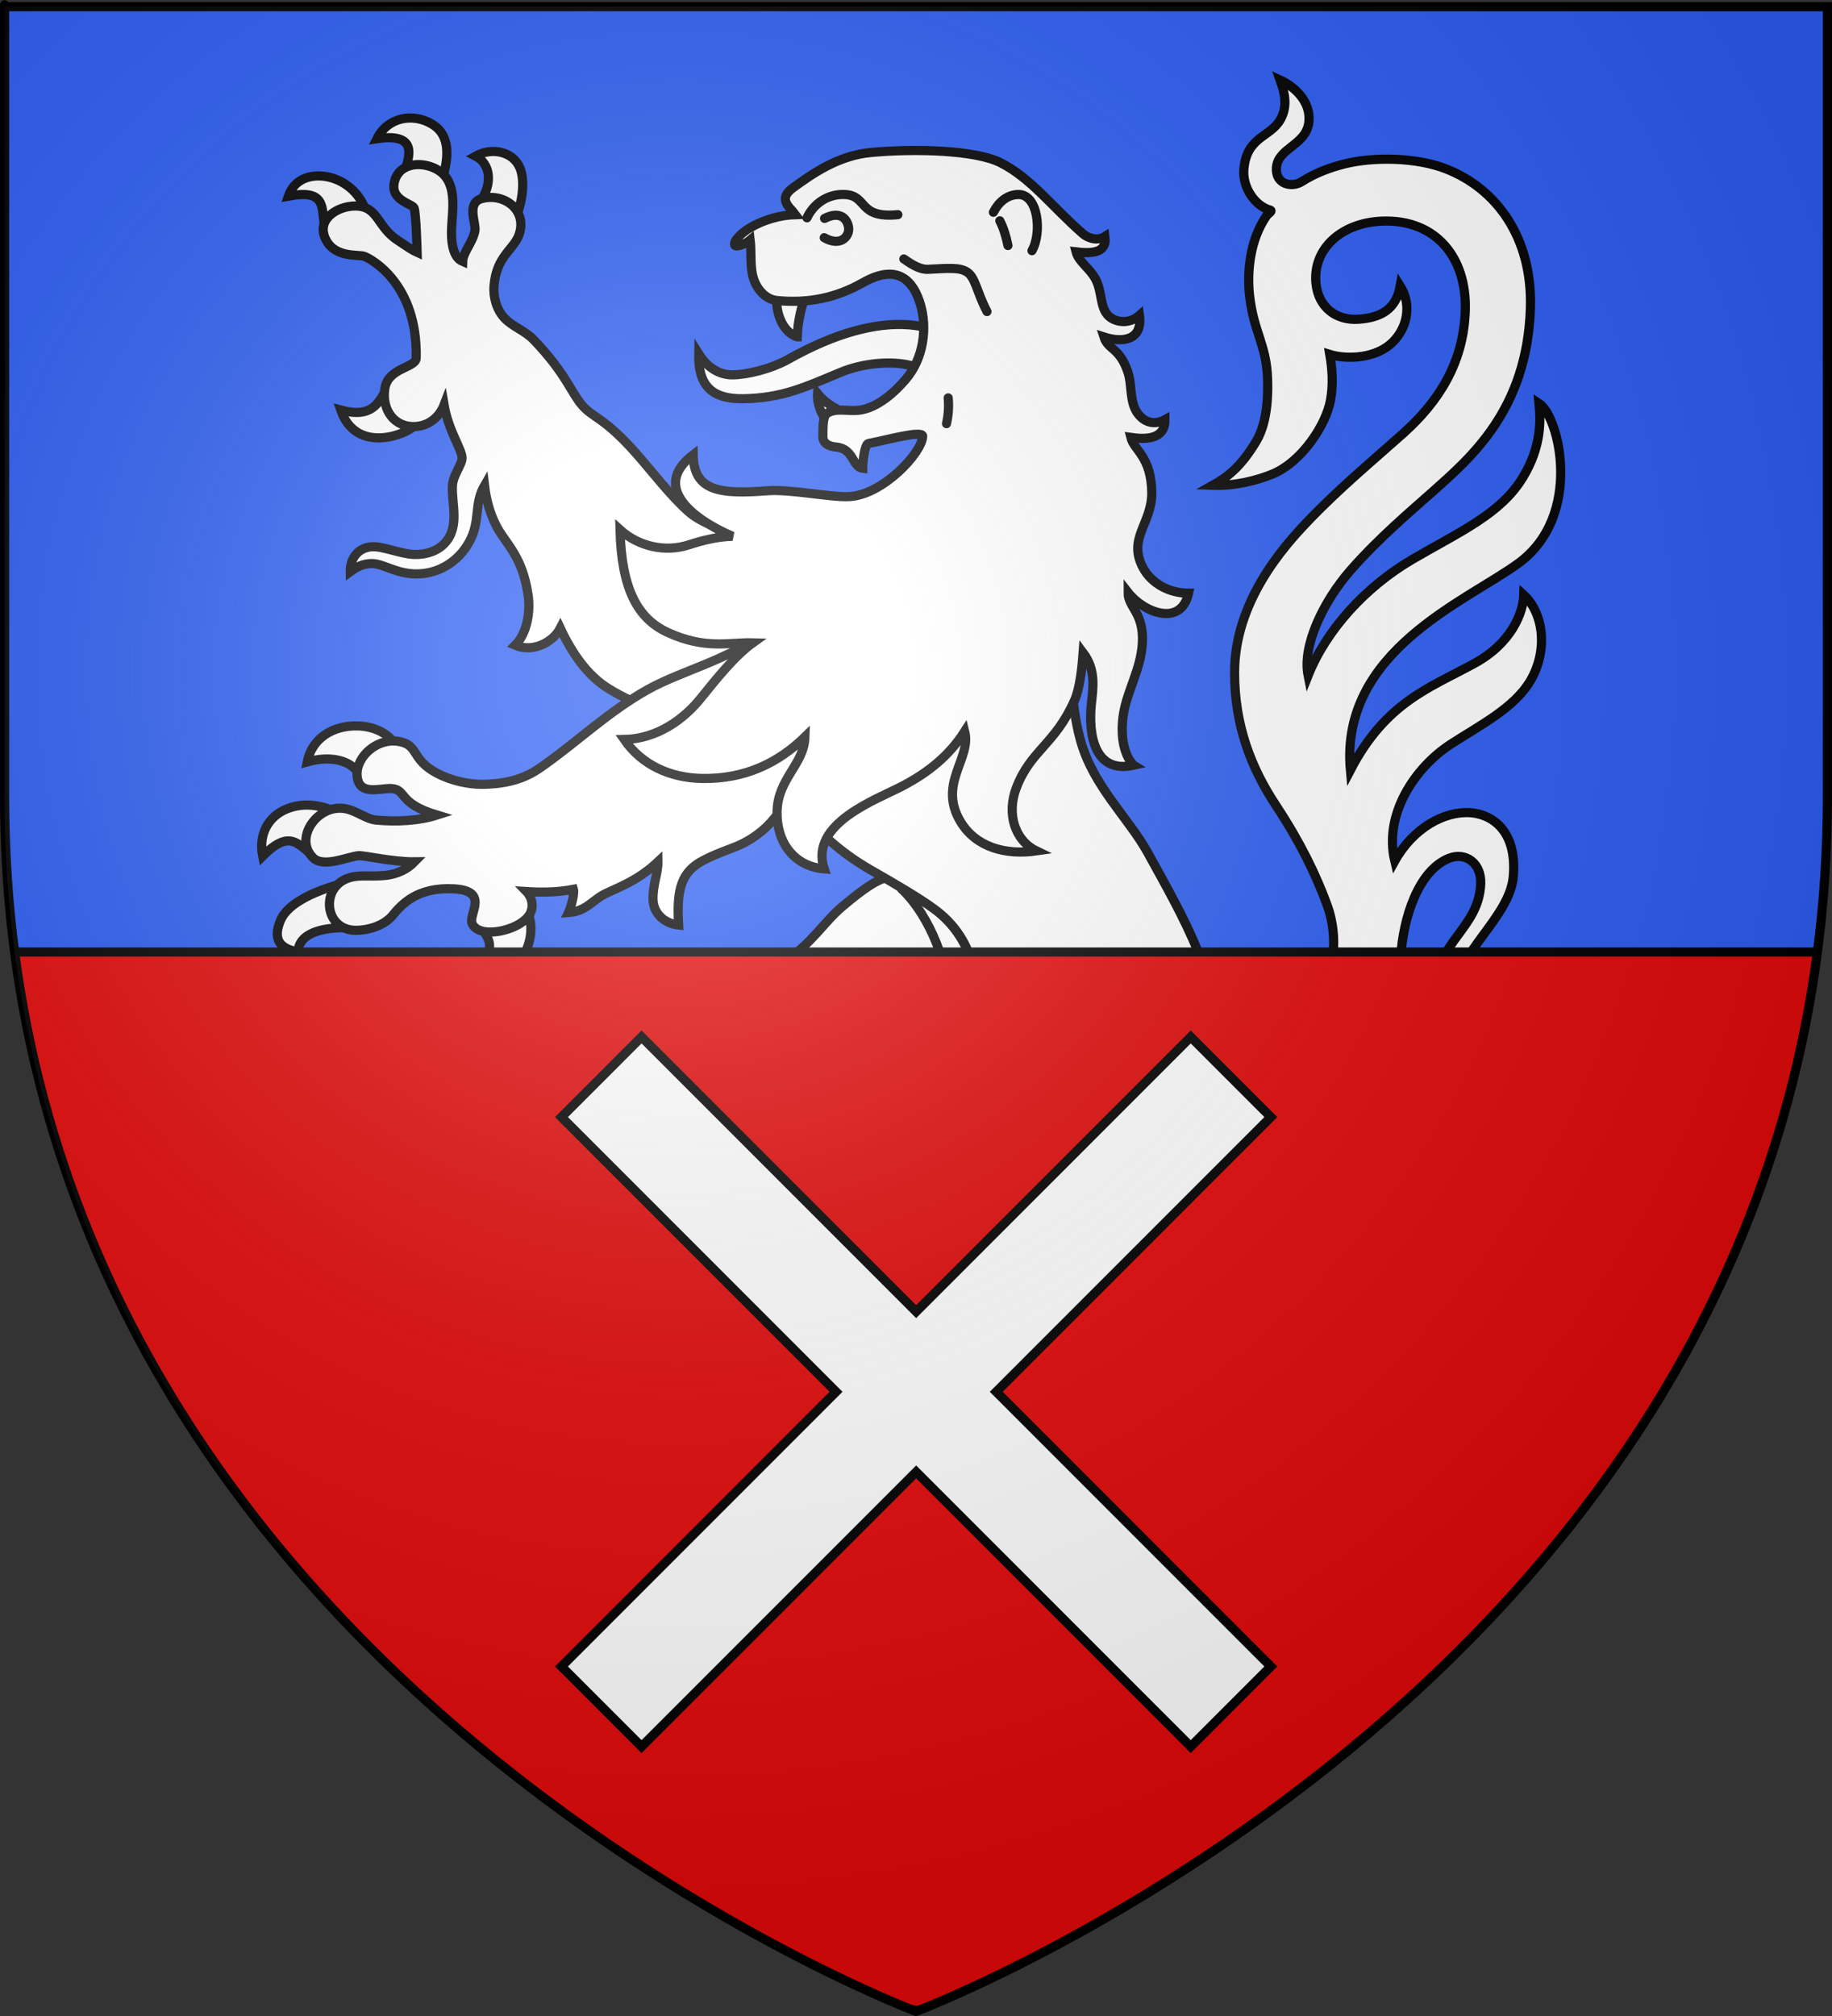
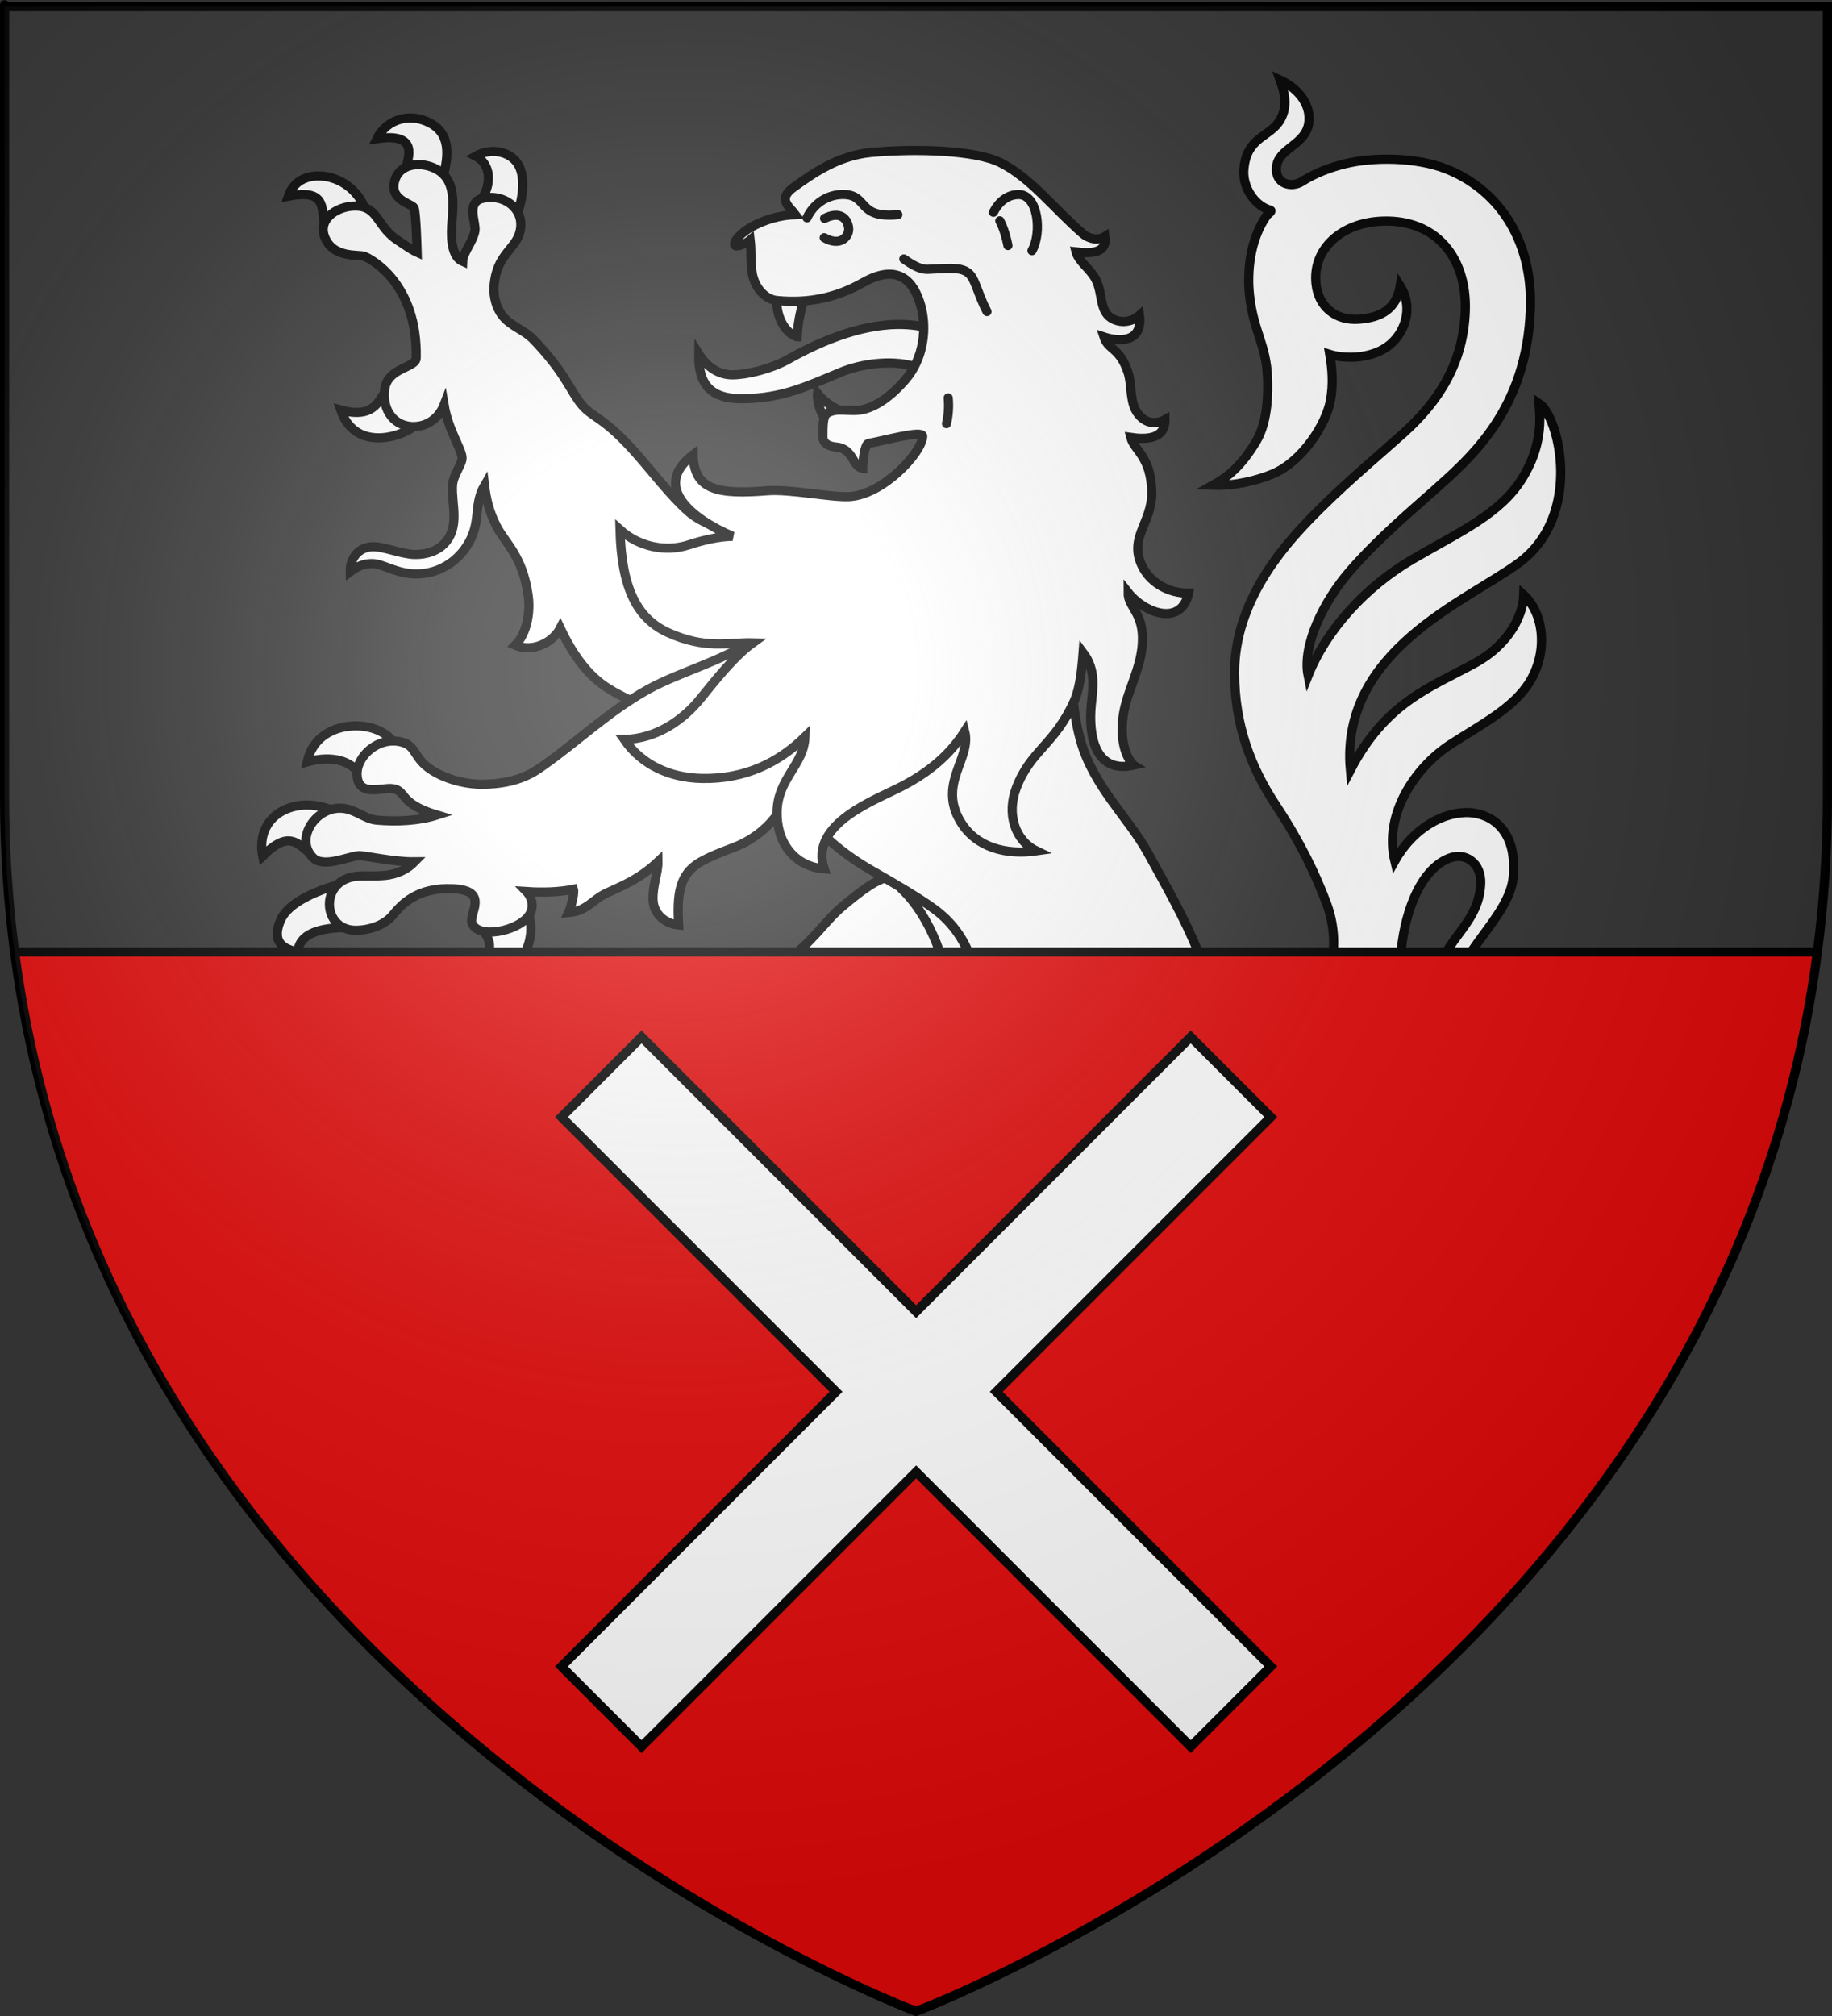
<svg xmlns="http://www.w3.org/2000/svg" xmlns:xlink="http://www.w3.org/1999/xlink" id="svg2" version="1.0" width="600" height="660">
  <rect width="100%" height="100%" fill="#333333" stroke="none" />
  <desc id="desc4">Flag of Canton of Valais (Wallis)</desc>
  <defs id="defs6">
    <linearGradient id="linearGradient2893">
      <stop id="stop2895" offset="0" style="stop-color:white;stop-opacity:0.314;" />
      <stop style="stop-color:white;stop-opacity:0.251;" offset="0.19" id="stop2897" />
      <stop id="stop2901" offset="0.6" style="stop-color:#6b6b6b;stop-opacity:0.125;" />
      <stop id="stop2899" offset="1" style="stop-color:black;stop-opacity:0.125;" />
    </linearGradient>
    <radialGradient r="300" fy="226.331" fx="221.445" cy="226.331" cx="221.445" gradientTransform="matrix(1.353,0,0,1.349,-77.629,-85.747)" gradientUnits="userSpaceOnUse" id="radialGradient3163" xlink:href="#linearGradient2893" />
    <clipPath id="clipPath5199" clipPathUnits="userSpaceOnUse">
      <path id="path5201" style="opacity:1;fill:none;fill-opacity:1;fill-rule:evenodd;stroke:#000000;stroke-width:3;stroke-linecap:butt;stroke-linejoin:miter;stroke-miterlimit:4;stroke-dasharray:none;stroke-opacity:1" d="m 659.522,626.266 c 0,0 -298.5,-112.32 -298.5,-397.772 0,-285.452 0,-258.552 0,-258.552 H 958.022 V 228.494 c 0,285.452 -298.5,397.772 -298.5,397.772 z" />
    </clipPath>
  </defs>
  <g style="display:inline;opacity:1" id="layer3">
-     <path d="m 300,658.5 c 0,0 298.5,-112.32 298.5,-397.772 0,-285.452 0,-258.552 0,-258.552 H 1.5 V 260.728 C 1.5,546.18 300,658.5 300,658.5 Z" style="fill:#2b5df2;fill-opacity:1;fill-rule:evenodd;stroke:none;stroke-width:1px;stroke-linecap:butt;stroke-linejoin:miter;stroke-opacity:1" id="path2855" />
-   </g>
+     </g>
  <g style="fill:#fcef3c" id="layer4">
    <g style="fill:#fcef3c" transform="translate(597,-0.279)" id="g5562">
      <g id="layer3-0" style="display:inline;fill:#fcef3c">
        <g id="layer4-1" style="display:inline;fill:#ffffff" transform="translate(-541.924,-166.824)">
          <g id="g5585" transform="translate(6.377,-14)" style="display:inline;fill:#ffffff;stroke:#000000;stroke-width:2.9;stroke-miterlimit:4;stroke-dasharray:none;stroke-opacity:1" />
          <g style="fill:#ffffff" id="layer1-1" transform="translate(617.023,169.894)">
            <g style="fill:#ffffff" id="g6242">
              <g id="g2869" transform="matrix(0.8,0,0,0.8,-612.099,7.315)" style="display:inline;fill:#ffffff;fill-opacity:1;stroke:#ff0000;stroke-width:2.5;stroke-miterlimit:4;stroke-dasharray:none">
                <g transform="translate(-500)" style="display:inline;fill:#ffffff;fill-opacity:1;stroke:#ff0000;stroke-width:2.5;stroke-miterlimit:4;stroke-dasharray:none" id="layer6">
                  <g style="display:inline;fill:#ffffff;fill-opacity:1;stroke:#ff0000;stroke-width:2.5;stroke-miterlimit:4;stroke-dasharray:none" id="g2669" transform="translate(-0.081,-0.663)" />
                </g>
                <g transform="translate(-1500,-800)" style="display:inline;fill:#ffffff;fill-opacity:1;stroke:#ff0000;stroke-width:2.5;stroke-miterlimit:4;stroke-dasharray:none" id="layer2-2" />
                <g transform="matrix(0.754,0,0,0.754,-1179.901,92.336)" style="display:inline;fill:#ffffff;fill-opacity:1;stroke:#ff0000;stroke-width:3.317;stroke-miterlimit:4;stroke-dasharray:none" id="g2401" />
                <g transform="translate(500)" style="fill:#ffffff;fill-opacity:1;stroke:#ff0000;stroke-width:2.5;stroke-miterlimit:4;stroke-dasharray:none" id="g3482">
                  <g id="g4095" transform="matrix(1.36,0,0,1.36,-1116.73,732.645)" style="fill:#ffffff;fill-opacity:1;stroke:#ff0000;stroke-width:1.838;stroke-miterlimit:4;stroke-dasharray:none">
                    <g style="fill:#ffffff;fill-opacity:1;stroke:#ff0000;stroke-width:5.252;stroke-miterlimit:4;stroke-dasharray:none;stroke-opacity:1" transform="matrix(0.35,0,0,0.35,-1174.496,219.232)" id="g2595">
                      <g style="fill:#ffffff;fill-opacity:1;stroke:#ff0000;stroke-width:5.252;stroke-miterlimit:4;stroke-dasharray:none;stroke-opacity:1" id="g2380" transform="translate(0,100)" />
                      <g style="fill:#ffffff;fill-opacity:1;stroke:#ff0000;stroke-width:5.252;stroke-miterlimit:4;stroke-dasharray:none;stroke-opacity:1" id="g3157">
                        <g style="fill:#ffffff;fill-opacity:1;stroke:#ff0000;stroke-width:5.252;stroke-miterlimit:4;stroke-dasharray:none;stroke-opacity:1" id="g3162" transform="rotate(-7,200,100)" />
                      </g>
                      <g style="fill:#ffffff;fill-opacity:1;stroke:#ff0000;stroke-width:5.252;stroke-miterlimit:4;stroke-dasharray:none;stroke-opacity:1" id="g2393" />
                      <g style="fill:#ffffff;fill-opacity:1;stroke:#ff0000;stroke-width:5.252;stroke-miterlimit:4;stroke-dasharray:none;stroke-opacity:1" id="g3382" transform="translate(-34.351,-464.122)" />
                      <g style="fill:#ffffff;fill-opacity:1;stroke:#ff0000;stroke-width:5.252;stroke-miterlimit:4;stroke-dasharray:none;stroke-opacity:1" id="g2408" transform="translate(-775.45,-1588.386)">
                        <g style="fill:#ffffff;fill-opacity:1;stroke:#ff0000;stroke-width:5.252;stroke-miterlimit:4;stroke-dasharray:none;stroke-opacity:1" transform="rotate(8,-3795.532,-356.914)" id="g2530" />
                      </g>
                      <g transform="translate(4121.577,-58.849)" id="g2504" style="fill:#ffffff;fill-opacity:1;stroke:#ff0000;stroke-width:5.252;stroke-miterlimit:4;stroke-dasharray:none;stroke-opacity:1">
                        <g id="g2506" transform="rotate(8,-3795.532,-356.914)" style="fill:#ffffff;fill-opacity:1;stroke:#ff0000;stroke-width:5.252;stroke-miterlimit:4;stroke-dasharray:none;stroke-opacity:1">
                          <g id="g2522" transform="rotate(-5,-400.562,-851.59)" style="fill:#ffffff;fill-opacity:1;stroke:#ff0000;stroke-width:5.252;stroke-miterlimit:4;stroke-dasharray:none;stroke-opacity:1" />
                        </g>
                      </g>
                    </g>
                    <g id="g3015" transform="matrix(0.933,0,0,0.933,94.815,-515.226)" style="fill:#ffffff;fill-opacity:1;stroke:#ff0000;stroke-width:1.97;stroke-miterlimit:4;stroke-dasharray:none">
                      <g transform="translate(-4.369,-17.986)" id="g3017" style="fill:#ffffff;fill-opacity:1;stroke:#ff0000;stroke-width:1.97;stroke-miterlimit:4;stroke-dasharray:none;stroke-opacity:1">
                        <g style="fill:#ffffff;fill-opacity:1;stroke:#ff0000;stroke-width:1.97;stroke-miterlimit:4;stroke-dasharray:none" transform="rotate(10,103.146,102.302)" id="g3019" />
                        <g style="fill:#ffffff;fill-opacity:1;stroke:#ff0000;stroke-width:1.97;stroke-miterlimit:4;stroke-dasharray:none" transform="rotate(-20,-310.673,219.829)" id="g3045">
                          <g style="fill:#ffffff;fill-opacity:1;stroke:#ff0000;stroke-width:1.97;stroke-miterlimit:4;stroke-dasharray:none" id="g3047">
                            <g style="fill:#ffffff;fill-opacity:1;stroke:#ff0000;stroke-width:1.97;stroke-miterlimit:4;stroke-dasharray:none" id="g3049" />
                            <g transform="rotate(-20,20.607,421.336)" id="g3051" style="fill:#ffffff;fill-opacity:1;stroke:#ff0000;stroke-width:1.97;stroke-miterlimit:4;stroke-dasharray:none">
                              <g transform="rotate(-20,42.999,433.432)" id="g3053" style="fill:#ffffff;fill-opacity:1;stroke:#ff0000;stroke-width:1.97;stroke-miterlimit:4;stroke-dasharray:none" />
                            </g>
                          </g>
                        </g>
                        <g transform="matrix(1,0,0,-1,0,893.624)" id="g3063" style="fill:#ffffff;fill-opacity:1;stroke:#ff0000;stroke-width:1.97;stroke-miterlimit:4;stroke-dasharray:none">
                          <g transform="rotate(10,-230.616,2169.217)" id="g3065" style="fill:#ffffff;fill-opacity:1;stroke:#ff0000;stroke-width:1.97;stroke-miterlimit:4;stroke-dasharray:none">
                            <g transform="rotate(10,-381.032,454.237)" id="g3067" style="fill:#ffffff;fill-opacity:1;stroke:#ff0000;stroke-width:1.97;stroke-miterlimit:4;stroke-dasharray:none">
                              <g id="g3077" style="fill:#ffffff;fill-opacity:1;stroke:#ff0000;stroke-width:1.97;stroke-miterlimit:4;stroke-dasharray:none">
                                <g id="g3079" style="fill:#ffffff;fill-opacity:1;stroke:#ff0000;stroke-width:1.97;stroke-miterlimit:4;stroke-dasharray:none">
                                  <g transform="rotate(20,-27.001,289.425)" id="g2981" style="fill:#ffffff;fill-opacity:1;stroke:#ff0000;stroke-width:1.97;stroke-miterlimit:4;stroke-dasharray:none">
                                    <g id="g2995" style="fill:#ffffff;fill-opacity:1;stroke:#ff0000;stroke-width:1.97;stroke-miterlimit:4;stroke-dasharray:none">
                                      <g id="g2980" transform="rotate(-10,-31.55,581.738)" style="fill:#ffffff;fill-opacity:1;stroke:#ff0000;stroke-width:1.97;stroke-miterlimit:4;stroke-dasharray:none">
                                        <g id="g2988" style="fill:#ffffff;fill-opacity:1;stroke:#ff0000;stroke-width:1.97;stroke-miterlimit:4;stroke-dasharray:none">
                                          <g id="g2973" style="fill:#ffffff;fill-opacity:1;stroke:#ff0000;stroke-width:1.97;stroke-miterlimit:4;stroke-dasharray:none" />
                                        </g>
                                      </g>
                                    </g>
                                  </g>
                                </g>
                              </g>
                            </g>
                          </g>
                        </g>
                      </g>
                    </g>
                  </g>
                </g>
                <g transform="translate(-500)" id="g2486" style="fill:#ffffff;fill-opacity:1;stroke:#ff0000;stroke-width:2.5;stroke-miterlimit:4;stroke-dasharray:none" />
                <g transform="translate(-500)" id="g2481" style="fill:#ffffff;fill-opacity:1;stroke:#ff0000;stroke-width:2.5;stroke-miterlimit:4;stroke-dasharray:none" />
                <g transform="translate(-500)" id="g2484" style="fill:#ffffff;fill-opacity:1;stroke:#ff0000;stroke-width:2.5;stroke-miterlimit:4;stroke-dasharray:none" />
                <g transform="translate(-500)" id="g2485" style="fill:#ffffff;fill-opacity:1;stroke:#ff0000;stroke-width:2.5;stroke-miterlimit:4;stroke-dasharray:none" />
                <g transform="translate(-500)" id="g2489" style="fill:#ffffff;fill-opacity:1;stroke:#ff0000;stroke-width:2.5;stroke-miterlimit:4;stroke-dasharray:none" />
                <g transform="translate(-500)" id="g2490" style="fill:#ffffff;fill-opacity:1;stroke:#ff0000;stroke-width:2.5;stroke-miterlimit:4;stroke-dasharray:none" />
                <g transform="translate(-500)" id="g2491" style="fill:#ffffff;fill-opacity:1;stroke:#ff0000;stroke-width:2.5;stroke-miterlimit:4;stroke-dasharray:none" />
                <g transform="translate(-500)" id="g2493" style="fill:#ffffff;fill-opacity:1;stroke:#ff0000;stroke-width:2.5;stroke-miterlimit:4;stroke-dasharray:none" />
                <g transform="translate(-500)" id="g2494" style="fill:#ffffff;fill-opacity:1;stroke:#ff0000;stroke-width:2.5;stroke-miterlimit:4;stroke-dasharray:none" />
                <g transform="translate(-500)" id="g2497" style="fill:#ffffff;fill-opacity:1;stroke:#ff0000;stroke-width:2.5;stroke-miterlimit:4;stroke-dasharray:none" />
                <g transform="translate(-500)" id="g2498" style="fill:#ffffff;fill-opacity:1;stroke:#ff0000;stroke-width:2.5;stroke-miterlimit:4;stroke-dasharray:none" />
                <g transform="translate(-500)" id="g2501" style="fill:#ffffff;fill-opacity:1;stroke:#ff0000;stroke-width:2.5;stroke-miterlimit:4;stroke-dasharray:none" />
                <g transform="translate(-500)" id="g2502" style="fill:#ffffff;fill-opacity:1;stroke:#ff0000;stroke-width:2.5;stroke-miterlimit:4;stroke-dasharray:none" />
                <g transform="translate(-500)" id="g2505" style="fill:#ffffff;fill-opacity:1;stroke:#ff0000;stroke-width:2.5;stroke-miterlimit:4;stroke-dasharray:none" />
                <g transform="translate(-500)" id="g2507" style="fill:#ffffff;fill-opacity:1;stroke:#ff0000;stroke-width:2.5;stroke-miterlimit:4;stroke-dasharray:none" />
                <g transform="translate(-500)" id="g2509" style="fill:#ffffff;fill-opacity:1;stroke:#ff0000;stroke-width:2.5;stroke-miterlimit:4;stroke-dasharray:none" />
                <g transform="translate(-500)" id="g2510" style="fill:#ffffff;fill-opacity:1;stroke:#ff0000;stroke-width:2.5;stroke-miterlimit:4;stroke-dasharray:none" />
                <g transform="translate(-500)" id="g2523" style="fill:#ffffff;fill-opacity:1;stroke:#ff0000;stroke-width:2.5;stroke-miterlimit:4;stroke-dasharray:none" />
                <g transform="translate(-500)" id="g2508" style="fill:#ffffff;fill-opacity:1;stroke:#ff0000;stroke-width:2.5;stroke-miterlimit:4;stroke-dasharray:none" />
                <g transform="translate(-500)" id="g2499" style="fill:#ffffff;fill-opacity:1;stroke:#ff0000;stroke-width:2.5;stroke-miterlimit:4;stroke-dasharray:none" />
                <g transform="translate(-500)" id="g2503" style="fill:#ffffff;fill-opacity:1;stroke:#ff0000;stroke-width:2.5;stroke-miterlimit:4;stroke-dasharray:none" />
                <g transform="translate(-500)" id="g2511" style="fill:#ffffff;fill-opacity:1;stroke:#ff0000;stroke-width:2.5;stroke-miterlimit:4;stroke-dasharray:none" />
                <g transform="translate(-500)" id="g2512" style="fill:#ffffff;fill-opacity:1;stroke:#ff0000;stroke-width:2.5;stroke-miterlimit:4;stroke-dasharray:none" />
                <g transform="translate(-500)" id="g2513" style="fill:#ffffff;fill-opacity:1;stroke:#ff0000;stroke-width:2.5;stroke-miterlimit:4;stroke-dasharray:none" />
                <g transform="translate(-500)" id="g2514" style="fill:#ffffff;fill-opacity:1;stroke:#ff0000;stroke-width:2.5;stroke-miterlimit:4;stroke-dasharray:none" />
                <g transform="translate(-500)" id="g2515" style="fill:#ffffff;fill-opacity:1;stroke:#ff0000;stroke-width:2.5;stroke-miterlimit:4;stroke-dasharray:none" />
                <g transform="translate(-500)" id="g2516" style="fill:#ffffff;fill-opacity:1;stroke:#ff0000;stroke-width:2.5;stroke-miterlimit:4;stroke-dasharray:none" />
                <g transform="translate(-500)" id="g2517" style="fill:#ffffff;fill-opacity:1;stroke:#ff0000;stroke-width:2.5;stroke-miterlimit:4;stroke-dasharray:none" />
                <g transform="translate(-500)" id="g2518" style="fill:#ffffff;fill-opacity:1;stroke:#ff0000;stroke-width:2.5;stroke-miterlimit:4;stroke-dasharray:none" />
                <g transform="translate(-500)" id="g2519" style="fill:#ffffff;fill-opacity:1;stroke:#ff0000;stroke-width:2.5;stroke-miterlimit:4;stroke-dasharray:none" />
                <g transform="translate(-500)" id="g2520" style="fill:#ffffff;fill-opacity:1;stroke:#ff0000;stroke-width:2.5;stroke-miterlimit:4;stroke-dasharray:none" />
                <g transform="translate(-500)" id="g2521" style="fill:#ffffff;fill-opacity:1;stroke:#ff0000;stroke-width:2.5;stroke-miterlimit:4;stroke-dasharray:none" />
                <g id="g2479" style="display:inline;fill:#ffffff;fill-opacity:1;stroke:#ff0000;stroke-width:2.5;stroke-miterlimit:4;stroke-dasharray:none">
                  <g transform="translate(-0.081,-0.663)" id="g2482" style="display:inline;fill:#ffffff;fill-opacity:1;stroke:#ff0000;stroke-width:2.5;stroke-miterlimit:4;stroke-dasharray:none" />
                </g>
                <g id="g2487" style="display:inline;fill:#ffffff;fill-opacity:1;stroke:#ff0000;stroke-width:2.5;stroke-miterlimit:4;stroke-dasharray:none" transform="translate(-1000,-800)" />
                <g id="g2492" style="display:inline;fill:#ffffff;fill-opacity:1;stroke:#ff0000;stroke-width:3.317;stroke-miterlimit:4;stroke-dasharray:none" transform="matrix(0.754,0,0,0.754,-679.901,92.336)" />
                <g id="g2495" style="fill:#ffffff;fill-opacity:1;stroke:#ff0000;stroke-width:2.5;stroke-miterlimit:4;stroke-dasharray:none" transform="translate(1000)">
                  <g style="fill:#ffffff;fill-opacity:1;stroke:#ff0000;stroke-width:1.838;stroke-miterlimit:4;stroke-dasharray:none" transform="matrix(1.36,0,0,1.36,-1116.73,732.645)" id="g2500">
                    <g id="g2524" transform="matrix(0.35,0,0,0.35,-1174.496,219.232)" style="fill:#ffffff;fill-opacity:1;stroke:#ff0000;stroke-width:5.252;stroke-miterlimit:4;stroke-dasharray:none;stroke-opacity:1">
                      <g transform="translate(0,100)" id="g2526" style="fill:#ffffff;fill-opacity:1;stroke:#ff0000;stroke-width:5.252;stroke-miterlimit:4;stroke-dasharray:none;stroke-opacity:1" />
                      <g id="g2528" style="fill:#ffffff;fill-opacity:1;stroke:#ff0000;stroke-width:5.252;stroke-miterlimit:4;stroke-dasharray:none;stroke-opacity:1">
                        <g transform="rotate(-7,200,100)" id="g2531" style="fill:#ffffff;fill-opacity:1;stroke:#ff0000;stroke-width:5.252;stroke-miterlimit:4;stroke-dasharray:none;stroke-opacity:1" />
                      </g>
                      <g id="g2533" style="fill:#ffffff;fill-opacity:1;stroke:#ff0000;stroke-width:5.252;stroke-miterlimit:4;stroke-dasharray:none;stroke-opacity:1" />
                      <g transform="translate(-34.351,-464.122)" id="g2535" style="fill:#ffffff;fill-opacity:1;stroke:#ff0000;stroke-width:5.252;stroke-miterlimit:4;stroke-dasharray:none;stroke-opacity:1" />
                      <g transform="translate(-775.45,-1588.386)" id="g2537" style="fill:#ffffff;fill-opacity:1;stroke:#ff0000;stroke-width:5.252;stroke-miterlimit:4;stroke-dasharray:none;stroke-opacity:1">
                        <g id="g2539" transform="rotate(8,-3795.532,-356.914)" style="fill:#ffffff;fill-opacity:1;stroke:#ff0000;stroke-width:5.252;stroke-miterlimit:4;stroke-dasharray:none;stroke-opacity:1" />
                      </g>
                      <g style="fill:#ffffff;fill-opacity:1;stroke:#ff0000;stroke-width:5.252;stroke-miterlimit:4;stroke-dasharray:none;stroke-opacity:1" id="g2541" transform="translate(4121.577,-58.849)">
                        <g style="fill:#ffffff;fill-opacity:1;stroke:#ff0000;stroke-width:5.252;stroke-miterlimit:4;stroke-dasharray:none;stroke-opacity:1" transform="rotate(8,-3795.532,-356.914)" id="g2543">
                          <g style="fill:#ffffff;fill-opacity:1;stroke:#ff0000;stroke-width:5.252;stroke-miterlimit:4;stroke-dasharray:none;stroke-opacity:1" transform="rotate(-5,-400.562,-851.59)" id="g2545" />
                        </g>
                      </g>
                    </g>
                    <g style="fill:#ffffff;fill-opacity:1;stroke:#ff0000;stroke-width:1.97;stroke-miterlimit:4;stroke-dasharray:none" transform="matrix(0.933,0,0,0.933,94.815,-515.226)" id="g2547">
                      <g style="fill:#ffffff;fill-opacity:1;stroke:#ff0000;stroke-width:1.97;stroke-miterlimit:4;stroke-dasharray:none;stroke-opacity:1" id="g2549" transform="translate(-4.369,-17.986)">
                        <g id="g2551" transform="rotate(10,103.146,102.302)" style="fill:#ffffff;fill-opacity:1;stroke:#ff0000;stroke-width:1.97;stroke-miterlimit:4;stroke-dasharray:none" />
                        <g id="g2553" transform="rotate(-20,-310.673,219.829)" style="fill:#ffffff;fill-opacity:1;stroke:#ff0000;stroke-width:1.97;stroke-miterlimit:4;stroke-dasharray:none">
                          <g id="g2555" style="fill:#ffffff;fill-opacity:1;stroke:#ff0000;stroke-width:1.97;stroke-miterlimit:4;stroke-dasharray:none">
                            <g id="g2557" style="fill:#ffffff;fill-opacity:1;stroke:#ff0000;stroke-width:1.97;stroke-miterlimit:4;stroke-dasharray:none" />
                            <g style="fill:#ffffff;fill-opacity:1;stroke:#ff0000;stroke-width:1.97;stroke-miterlimit:4;stroke-dasharray:none" id="g2559" transform="rotate(-20,20.607,421.336)">
                              <g style="fill:#ffffff;fill-opacity:1;stroke:#ff0000;stroke-width:1.97;stroke-miterlimit:4;stroke-dasharray:none" id="g2561" transform="rotate(-20,42.999,433.432)" />
                            </g>
                          </g>
                        </g>
                        <g style="fill:#ffffff;fill-opacity:1;stroke:#ff0000;stroke-width:1.97;stroke-miterlimit:4;stroke-dasharray:none" id="g2563" transform="matrix(1,0,0,-1,0,893.624)">
                          <g style="fill:#ffffff;fill-opacity:1;stroke:#ff0000;stroke-width:1.97;stroke-miterlimit:4;stroke-dasharray:none" id="g2565" transform="rotate(10,-230.616,2169.217)">
                            <g style="fill:#ffffff;fill-opacity:1;stroke:#ff0000;stroke-width:1.97;stroke-miterlimit:4;stroke-dasharray:none" id="g2567" transform="rotate(10,-381.032,454.237)">
                              <g style="fill:#ffffff;fill-opacity:1;stroke:#ff0000;stroke-width:1.97;stroke-miterlimit:4;stroke-dasharray:none" id="g2569">
                                <g style="fill:#ffffff;fill-opacity:1;stroke:#ff0000;stroke-width:1.97;stroke-miterlimit:4;stroke-dasharray:none" id="g2571">
                                  <g style="fill:#ffffff;fill-opacity:1;stroke:#ff0000;stroke-width:1.97;stroke-miterlimit:4;stroke-dasharray:none" id="g2573" transform="rotate(20,-27.001,289.425)">
                                    <g style="fill:#ffffff;fill-opacity:1;stroke:#ff0000;stroke-width:1.97;stroke-miterlimit:4;stroke-dasharray:none" id="g2575">
                                      <g style="fill:#ffffff;fill-opacity:1;stroke:#ff0000;stroke-width:1.97;stroke-miterlimit:4;stroke-dasharray:none" transform="rotate(-10,-31.55,581.738)" id="g2577">
                                        <g style="fill:#ffffff;fill-opacity:1;stroke:#ff0000;stroke-width:1.97;stroke-miterlimit:4;stroke-dasharray:none" id="g2579">
                                          <g style="fill:#ffffff;fill-opacity:1;stroke:#ff0000;stroke-width:1.97;stroke-miterlimit:4;stroke-dasharray:none" id="g2581" />
                                        </g>
                                      </g>
                                    </g>
                                  </g>
                                </g>
                              </g>
                            </g>
                          </g>
                        </g>
                      </g>
                    </g>
                  </g>
                </g>
                <g id="g2583" style="fill:#ffffff;fill-opacity:1;stroke:#ff0000;stroke-width:2.5;stroke-miterlimit:4;stroke-dasharray:none" />
                <g id="g2587" style="fill:#ffffff;fill-opacity:1;stroke:#ff0000;stroke-width:2.5;stroke-miterlimit:4;stroke-dasharray:none" />
                <g id="g2591" style="fill:#ffffff;fill-opacity:1;stroke:#ff0000;stroke-width:2.5;stroke-miterlimit:4;stroke-dasharray:none" />
                <g id="g2596" style="fill:#ffffff;fill-opacity:1;stroke:#ff0000;stroke-width:2.5;stroke-miterlimit:4;stroke-dasharray:none" />
                <g id="g2600" style="fill:#ffffff;fill-opacity:1;stroke:#ff0000;stroke-width:2.5;stroke-miterlimit:4;stroke-dasharray:none" />
                <g id="g2604" style="fill:#ffffff;fill-opacity:1;stroke:#ff0000;stroke-width:2.5;stroke-miterlimit:4;stroke-dasharray:none" />
                <g id="g2606" style="fill:#ffffff;fill-opacity:1;stroke:#ff0000;stroke-width:2.5;stroke-miterlimit:4;stroke-dasharray:none" />
                <g id="g2610" style="fill:#ffffff;fill-opacity:1;stroke:#ff0000;stroke-width:2.5;stroke-miterlimit:4;stroke-dasharray:none" />
                <g id="g2614" style="fill:#ffffff;fill-opacity:1;stroke:#ff0000;stroke-width:2.5;stroke-miterlimit:4;stroke-dasharray:none" />
                <g id="g2618" style="fill:#ffffff;fill-opacity:1;stroke:#ff0000;stroke-width:2.5;stroke-miterlimit:4;stroke-dasharray:none" />
                <g id="g2622" style="fill:#ffffff;fill-opacity:1;stroke:#ff0000;stroke-width:2.5;stroke-miterlimit:4;stroke-dasharray:none" />
                <g id="g2626" style="fill:#ffffff;fill-opacity:1;stroke:#ff0000;stroke-width:2.5;stroke-miterlimit:4;stroke-dasharray:none" />
                <g id="g2630" style="fill:#ffffff;fill-opacity:1;stroke:#ff0000;stroke-width:2.5;stroke-miterlimit:4;stroke-dasharray:none" />
                <g id="g2634" style="fill:#ffffff;fill-opacity:1;stroke:#ff0000;stroke-width:2.5;stroke-miterlimit:4;stroke-dasharray:none" />
                <g id="g2638" style="fill:#ffffff;fill-opacity:1;stroke:#ff0000;stroke-width:2.5;stroke-miterlimit:4;stroke-dasharray:none" />
                <g id="g2642" style="fill:#ffffff;fill-opacity:1;stroke:#ff0000;stroke-width:2.5;stroke-miterlimit:4;stroke-dasharray:none" />
                <g id="g2646" style="fill:#ffffff;fill-opacity:1;stroke:#ff0000;stroke-width:2.5;stroke-miterlimit:4;stroke-dasharray:none" />
                <g id="g2650" style="fill:#ffffff;fill-opacity:1;stroke:#ff0000;stroke-width:2.5;stroke-miterlimit:4;stroke-dasharray:none" />
                <g id="g2654" style="fill:#ffffff;fill-opacity:1;stroke:#ff0000;stroke-width:2.5;stroke-miterlimit:4;stroke-dasharray:none" />
                <g id="g2658" style="fill:#ffffff;fill-opacity:1;stroke:#ff0000;stroke-width:2.5;stroke-miterlimit:4;stroke-dasharray:none" />
                <g id="g2662" style="fill:#ffffff;fill-opacity:1;stroke:#ff0000;stroke-width:2.5;stroke-miterlimit:4;stroke-dasharray:none" />
                <g id="g2666" style="fill:#ffffff;fill-opacity:1;stroke:#ff0000;stroke-width:2.5;stroke-miterlimit:4;stroke-dasharray:none" />
                <g id="g2670" style="fill:#ffffff;fill-opacity:1;stroke:#ff0000;stroke-width:2.5;stroke-miterlimit:4;stroke-dasharray:none" />
                <g id="g2674" style="fill:#ffffff;fill-opacity:1;stroke:#ff0000;stroke-width:2.5;stroke-miterlimit:4;stroke-dasharray:none" />
                <g id="g2678" style="fill:#ffffff;fill-opacity:1;stroke:#ff0000;stroke-width:2.5;stroke-miterlimit:4;stroke-dasharray:none" />
                <g id="g2682" style="fill:#ffffff;fill-opacity:1;stroke:#ff0000;stroke-width:2.5;stroke-miterlimit:4;stroke-dasharray:none" />
                <g id="g2686" style="fill:#ffffff;fill-opacity:1;stroke:#ff0000;stroke-width:2.5;stroke-miterlimit:4;stroke-dasharray:none" />
                <g id="g2690" style="fill:#ffffff;fill-opacity:1;stroke:#ff0000;stroke-width:2.5;stroke-miterlimit:4;stroke-dasharray:none" />
                <g id="g2694" style="fill:#ffffff;fill-opacity:1;stroke:#ff0000;stroke-width:2.5;stroke-miterlimit:4;stroke-dasharray:none" />
                <g id="g2698" style="fill:#ffffff;fill-opacity:1;stroke:#ff0000;stroke-width:2.5;stroke-miterlimit:4;stroke-dasharray:none" />
                <g id="g2702" style="fill:#ffffff;fill-opacity:1;stroke:#ff0000;stroke-width:2.5;stroke-miterlimit:4;stroke-dasharray:none" />
                <g id="g2706" style="fill:#ffffff;fill-opacity:1;stroke:#ff0000;stroke-width:2.5;stroke-miterlimit:4;stroke-dasharray:none" />
                <g id="g2582" style="fill:#ffffff;fill-opacity:1;stroke:#ff0000;stroke-width:2.5;stroke-miterlimit:4;stroke-dasharray:none" />
                <g id="g2602" style="fill:#ffffff;fill-opacity:1;stroke:#ff0000;stroke-width:2.5;stroke-miterlimit:4;stroke-dasharray:none" />
                <g id="g2584" style="fill:#ffffff;fill-opacity:1;stroke:#ff0000;stroke-width:2.5;stroke-miterlimit:4;stroke-dasharray:none" />
                <g id="g2585" style="fill:#ffffff;fill-opacity:1;stroke:#ff0000;stroke-width:2.5;stroke-miterlimit:4;stroke-dasharray:none" />
                <g id="g2586" style="fill:#ffffff;fill-opacity:1;stroke:#ff0000;stroke-width:2.5;stroke-miterlimit:4;stroke-dasharray:none" />
                <g id="g2588" style="fill:#ffffff;fill-opacity:1;stroke:#ff0000;stroke-width:2.5;stroke-miterlimit:4;stroke-dasharray:none" />
                <g id="g2589" style="fill:#ffffff;fill-opacity:1;stroke:#ff0000;stroke-width:2.5;stroke-miterlimit:4;stroke-dasharray:none" />
                <g id="g2590" style="fill:#ffffff;fill-opacity:1;stroke:#ff0000;stroke-width:2.5;stroke-miterlimit:4;stroke-dasharray:none" />
                <g id="g2592" style="fill:#ffffff;fill-opacity:1;stroke:#ff0000;stroke-width:2.5;stroke-miterlimit:4;stroke-dasharray:none" />
                <g id="g2593" style="fill:#ffffff;fill-opacity:1;stroke:#ff0000;stroke-width:2.5;stroke-miterlimit:4;stroke-dasharray:none" />
                <g id="g2594" style="fill:#ffffff;fill-opacity:1;stroke:#ff0000;stroke-width:2.5;stroke-miterlimit:4;stroke-dasharray:none" />
                <g id="g2597" style="fill:#ffffff;fill-opacity:1;stroke:#ff0000;stroke-width:2.5;stroke-miterlimit:4;stroke-dasharray:none" />
                <g id="g2598" style="fill:#ffffff;fill-opacity:1;stroke:#ff0000;stroke-width:2.5;stroke-miterlimit:4;stroke-dasharray:none" />
                <g id="g2599" style="fill:#ffffff;fill-opacity:1;stroke:#ff0000;stroke-width:2.5;stroke-miterlimit:4;stroke-dasharray:none" />
                <g id="g2601" style="fill:#ffffff;fill-opacity:1;stroke:#ff0000;stroke-width:2.5;stroke-miterlimit:4;stroke-dasharray:none" />
                <g id="g2603" style="fill:#ffffff;fill-opacity:1;stroke:#ff0000;stroke-width:2.5;stroke-miterlimit:4;stroke-dasharray:none" />
                <g id="g2580" style="fill:#ffffff;fill-opacity:1;stroke:#ff0000;stroke-width:2.5;stroke-miterlimit:4;stroke-dasharray:none" />
                <g id="g2605" style="fill:#ffffff;fill-opacity:1;stroke:#ff0000;stroke-width:2.5;stroke-miterlimit:4;stroke-dasharray:none" />
                <g id="g2607" style="fill:#ffffff;fill-opacity:1;stroke:#ff0000;stroke-width:2.5;stroke-miterlimit:4;stroke-dasharray:none" />
                <g id="g2608" style="fill:#ffffff;fill-opacity:1;stroke:#ff0000;stroke-width:2.5;stroke-miterlimit:4;stroke-dasharray:none" />
                <g id="g2609" style="fill:#ffffff;fill-opacity:1;stroke:#ff0000;stroke-width:2.5;stroke-miterlimit:4;stroke-dasharray:none" />
                <g id="g2611" style="fill:#ffffff;fill-opacity:1;stroke:#ff0000;stroke-width:2.5;stroke-miterlimit:4;stroke-dasharray:none" />
                <g id="g2612" style="fill:#ffffff;fill-opacity:1;stroke:#ff0000;stroke-width:2.5;stroke-miterlimit:4;stroke-dasharray:none" />
                <g id="g2613" style="fill:#ffffff;fill-opacity:1;stroke:#ff0000;stroke-width:2.5;stroke-miterlimit:4;stroke-dasharray:none" />
                <g id="g2615" style="fill:#ffffff;fill-opacity:1;stroke:#ff0000;stroke-width:2.5;stroke-miterlimit:4;stroke-dasharray:none" />
                <g id="g2616" style="fill:#ffffff;fill-opacity:1;stroke:#ff0000;stroke-width:2.5;stroke-miterlimit:4;stroke-dasharray:none" />
                <g id="g2617" style="fill:#ffffff;fill-opacity:1;stroke:#ff0000;stroke-width:2.5;stroke-miterlimit:4;stroke-dasharray:none" />
                <g id="g2619" style="fill:#ffffff;fill-opacity:1;stroke:#ff0000;stroke-width:2.5;stroke-miterlimit:4;stroke-dasharray:none" />
                <g id="g2620" style="fill:#ffffff;fill-opacity:1;stroke:#ff0000;stroke-width:2.5;stroke-miterlimit:4;stroke-dasharray:none" />
                <g id="g2621" style="fill:#ffffff;fill-opacity:1;stroke:#ff0000;stroke-width:2.5;stroke-miterlimit:4;stroke-dasharray:none" />
                <g id="g2623" style="fill:#ffffff;fill-opacity:1;stroke:#ff0000;stroke-width:2.5;stroke-miterlimit:4;stroke-dasharray:none" />
              </g>
              <g id="g2624" style="display:inline;fill:#ffffff" transform="translate(-672.099,-26.608)">
                <path id="path101" style="display:inline;fill:#ffffff;fill-opacity:1;fill-rule:evenodd;stroke:#000000;stroke-width:3;stroke-linecap:butt;stroke-linejoin:miter;stroke-miterlimit:4;stroke-dasharray:none;stroke-opacity:1" d="m 106.218,97.771 c -0.838,-6.485 0.333,-12.022 -11.769,-9.755 1.893,-5.499 7.083,-7.249 12.29,-6.402 5.811,0.945 11.103,5.204 13.083,11.302 z" />
                <path id="path102" style="display:inline;fill:#ffffff;fill-opacity:1;fill-rule:evenodd;stroke:#000000;stroke-width:3;stroke-linecap:butt;stroke-linejoin:miter;stroke-miterlimit:4;stroke-dasharray:none;stroke-opacity:1" d="m 132.645,79.693 c 1.284,-4.494 4.505,-12.526 -9.187,-10.466 3.414,-6.894 11.609,-8.626 18.057,-4.757 6.587,3.951 5.122,11.989 3.255,18.382 z" />
                <path id="path103" style="display:inline;fill:#ffffff;fill-opacity:1;fill-rule:evenodd;stroke:#000000;stroke-width:3;stroke-linecap:butt;stroke-linejoin:miter;stroke-miterlimit:4;stroke-dasharray:none;stroke-opacity:1" d="m 157.165,89.937 c 4.211,-5.747 3.608,-12.468 -1.388,-15.019 5.276,-2.966 12.256,-1.532 14.492,3.86 1.918,4.625 0.579,12.144 -1.533,16.625 z" />
              </g>
              <g id="g2627" style="display:inline;fill:#ffffff" transform="translate(-672.099,-26.608)">
                <path id="path104" style="display:inline;fill:#ffffff;fill-opacity:1;fill-rule:evenodd;stroke:#000000;stroke-width:3;stroke-linecap:butt;stroke-linejoin:miter;stroke-miterlimit:4;stroke-dasharray:none;stroke-opacity:1" d="m 136.065,162.935 c -2.953,3.25 -19.454,9.648 -24.471,-4.894 10.562,2.896 12.373,-2.74 14.767,-6.326 z" />
              </g>
              <g id="g2628" style="display:inline;fill:#ffffff" transform="translate(-672.099,-26.608)">
                <path id="path201" style="display:inline;fill:#ffffff;fill-opacity:1;fill-rule:evenodd;stroke:#000000;stroke-width:3;stroke-linecap:butt;stroke-linejoin:miter;stroke-miterlimit:4;stroke-dasharray:none;stroke-opacity:1" d="m 117.27,276.619 c -3.377,-4.386 -9.826,-5.277 -16.654,-3.372 1.581,-7.871 8.595,-12.032 16.662,-11.778 5.187,0.163 9.646,2.362 11.819,5.667 z" />
              </g>
              <g id="g2636" style="display:inline;fill:#ffffff" transform="translate(-672.099,-26.608)">
                <path id="path202" style="display:inline;fill:#ffffff;fill-opacity:1;fill-rule:evenodd;stroke:#000000;stroke-width:3;stroke-linecap:butt;stroke-linejoin:miter;stroke-miterlimit:4;stroke-dasharray:none;stroke-opacity:1" d="m 103.452,304.726 c -5.854,-4.316 -8.217,-9.79 -17.437,-0.637 -1.326,-6.734 1.48,-12.957 8.166,-15.555 7.598,-2.953 14.841,0.683 14.841,0.683 z" />
              </g>
              <g id="g2629" style="display:inline;fill:#ffffff" transform="translate(-672.099,-26.608)">
                <path id="path203" style="display:inline;fill:#ffffff;fill-opacity:1;fill-rule:evenodd;stroke:#000000;stroke-width:3;stroke-linecap:butt;stroke-linejoin:miter;stroke-miterlimit:4;stroke-dasharray:none;stroke-opacity:1" d="m 113.768,327.523 c -8.264,-0.098 -15.865,1.681 -16.213,8.033 -2.587,-0.778 -9.355,-1.795 -5.661,-10.476 3.463,-8.138 20.297,-11.998 20.297,-11.998 z" />
              </g>
              <g id="g2639" style="display:inline;fill:#ffffff" transform="translate(-672.099,-26.608)">
                <path id="path204" style="display:inline;fill:#ffffff;fill-opacity:1;fill-rule:evenodd;stroke:#000000;stroke-width:3;stroke-linecap:butt;stroke-linejoin:miter;stroke-miterlimit:4;stroke-dasharray:none;stroke-opacity:1" d="m 157.398,327.558 c 3.911,4.578 4.691,7.657 -2.489,15.233 6.484,2.184 13.689,-0.909 16.956,-6.964 2.262,-4.193 2.653,-9.539 0.972,-13.195 z" />
              </g>
              <g id="g2631" style="display:inline;fill:#ffffff" transform="translate(-672.099,-26.608)">
                <path id="path301" style="display:inline;fill:#ffffff;fill-opacity:1;fill-rule:evenodd;stroke:#000000;stroke-width:3;stroke-linecap:butt;stroke-linejoin:miter;stroke-miterlimit:4;stroke-dasharray:none;stroke-opacity:1" d="m 148.674,458.077 c -6.383,-4.878 -15.391,-7.856 -19.568,-3.365 -0.243,-6.147 7.613,-11.023 15.762,-11.247 5.714,-0.157 11.436,1.786 14.48,4.843 -2.251,2.255 -6.89,5.213 -10.674,9.769 z" />
              </g>
              <g id="g2632" style="display:inline;fill:#ffffff" transform="translate(-672.099,-26.608)">
                <path id="path302" style="display:inline;fill:#ffffff;fill-opacity:1;fill-rule:evenodd;stroke:#000000;stroke-width:3;stroke-linecap:butt;stroke-linejoin:miter;stroke-miterlimit:4;stroke-dasharray:none;stroke-opacity:1" d="m 136.333,480.874 c -6.523,-1.534 -14.075,-1.732 -13.863,6.328 -8.278,-0.94 -8.251,-11.733 0.649,-16.292 6.878,-3.524 13.737,-3.015 16.32,-2.102 z" />
              </g>
              <g id="g2633" style="display:inline;fill:#ffffff" transform="translate(-672.099,-26.608)">
-                 <path id="path303" style="display:inline;fill:#ffffff;fill-opacity:1;fill-rule:evenodd;stroke:#000000;stroke-width:3;stroke-linecap:butt;stroke-linejoin:miter;stroke-miterlimit:4;stroke-dasharray:none;stroke-opacity:1" d="m 152.806,505.298 c -7.343,0.874 -17.029,-0.212 -16.065,10.139 -5.844,0.434 -8.169,-9.127 -3.362,-15.892 3.406,-4.793 8.344,-6.832 13.413,-7.356 z" />
-               </g>
+                 </g>
              <g id="g2637" style="display:inline;fill:#ffffff" transform="translate(-672.099,-26.608)">
                <path id="path304" style="display:inline;fill:#ffffff;fill-opacity:1;fill-rule:evenodd;stroke:#000000;stroke-width:3;stroke-linecap:butt;stroke-linejoin:miter;stroke-miterlimit:4;stroke-dasharray:none;stroke-opacity:1" d="m 196.493,500.271 c 5.413,3.928 9.769,9.714 7.098,15.083 4.985,-0.534 8.9,-3.648 9.294,-8.419 0.464,-5.622 -2.082,-11.05 -4.136,-13.716 z" />
              </g>
              <g id="g2640" style="display:inline;fill:#ffffff" transform="translate(-672.099,-26.608)">
                <path id="path401" style="display:inline;fill:#ffffff;fill-opacity:1;fill-rule:evenodd;stroke:#000000;stroke-width:3;stroke-linecap:butt;stroke-linejoin:miter;stroke-miterlimit:4;stroke-dasharray:none;stroke-opacity:1" d="m 363.13,523.3 c -10.123,-1.46 -11.539,3.652 -11.812,8.233 -9.665,-3.243 -7.116,-14.55 -0.658,-18.295 5.174,-3 10.743,-2.701 16.615,-1.597 z" />
              </g>
              <g id="g2641" style="display:inline;fill:#ffffff" transform="translate(-672.099,-26.608)">
                <path id="path402" style="display:inline;fill:#ffffff;fill-opacity:1;fill-rule:evenodd;stroke:#000000;stroke-width:3;stroke-linecap:butt;stroke-linejoin:miter;stroke-miterlimit:4;stroke-dasharray:none;stroke-opacity:1" d="m 375.848,543.787 c -12.151,4.213 -13.754,6.698 -14.786,15.628 -4.205,-2.837 -6.946,-11.498 -2.202,-18.639 2.989,-4.499 9.717,-7.335 14.607,-8 z" />
              </g>
              <g id="g2643" style="display:inline;fill:#ffffff" transform="translate(-672.099,-26.608)">
                <path id="path403" style="display:inline;fill:#ffffff;fill-opacity:1;fill-rule:evenodd;stroke:#000000;stroke-width:3;stroke-linecap:butt;stroke-linejoin:miter;stroke-miterlimit:4;stroke-dasharray:none;stroke-opacity:1" d="m 401.543,548.609 c 0.27,2.402 -0.356,4.593 -2.604,6.439 -4.326,3.553 -7.772,6.332 -1.689,9.503 -5.439,1.845 -14.21,1.976 -14.298,-8.627 -0.047,-5.629 3.204,-9.446 7.045,-12.425 z" />
              </g>
              <g id="g2644" style="display:inline;fill:#ffffff" transform="translate(-672.099,-26.608)">
-                 <path id="path404" style="display:inline;fill:#ffffff;fill-opacity:1;fill-rule:evenodd;stroke:#000000;stroke-width:3;stroke-linecap:butt;stroke-linejoin:miter;stroke-miterlimit:4;stroke-dasharray:none;stroke-opacity:1" d="m 428.034,521.388 c 7.589,0.15 10.556,5.479 7.629,10.803 5.305,0.508 10.132,-3.564 10.528,-8.871 0.513,-6.868 -3.859,-11.104 -8.959,-13.881 z" />
-               </g>
+                 </g>
              <g id="g2645" style="display:inline;fill:#ffffff" transform="translate(-672.099,-26.608)">
                <path id="path501" style="display:inline;fill:#ffffff;fill-opacity:1;fill-rule:evenodd;stroke:#000000;stroke-width:3;stroke-linecap:butt;stroke-linejoin:miter;stroke-miterlimit:4;stroke-dasharray:none;stroke-opacity:1" d="m 148.175,182.839 c -0.298,6.031 2.459,13.3 -2.418,18.706 -2.226,2.468 -5.812,3.916 -10.203,3.785 -4.156,-0.124 -10.099,-2.692 -13.634,-2.523 -4.934,0.236 -7.293,4.23 -7.208,8.158 2.086,-1.537 4.217,-2.679 7.206,-2.641 3.924,0.047 8.408,3.848 15.854,3.335 7.125,-0.491 13.266,-4.903 16.389,-11.357 3.183,-6.577 1.046,-11.566 4.531,-17.568 0.538,4.432 1.495,8.51 3.759,13.057 2.93,5.885 8.604,9.728 10.515,22.858 0.777,5.338 -0.246,12.394 -4.234,16.413 5.75,2.479 12.388,-0.941 14.764,-5.588 3.832,8.157 8.932,15.631 15.996,19.903 9.098,5.502 18.196,8.499 28.723,9.3 l 19.571,-16.769 11.091,-36.657 c -5.703,-1.96 -12.289,-4.607 -17.191,-6.461 -5.575,-2.109 -11.649,-3.339 -16.483,-7.709 -5.837,-5.277 -11.242,-12.416 -16.635,-18.558 -10.692,-12.176 -14.369,-11.831 -17.978,-16.092 -3.728,-4.402 -5.337,-10.464 -15.858,-21.418 -2.897,-3.016 -6.924,-4.224 -9.602,-7.15 -2.611,-2.852 -3.616,-6.962 -3.33,-10.485 0.807,-9.928 6.589,-11.783 8.278,-16.976 2.5,-7.685 -4.68,-13.401 -12.094,-11.621 -5.46,1.311 -1.955,8.077 -2.451,10.644 -0.729,3.776 -3.913,7.056 -4.008,10.007 -3.246,-1.358 -3.889,-6.5 -3.601,-11.435 0.362,-6.212 1.747,-14.499 -4.253,-18.359 -4.652,-2.993 -12.31,-2.879 -14.282,2.978 -2.292,6.806 5.709,7.824 6.237,9.322 0.629,1.783 0.937,12.689 0.988,14.493 -2.084,-0.94 -3.868,-2.327 -6.302,-3.896 -6.568,-4.234 -6.423,-10.569 -12.801,-11.217 -5.876,-0.597 -13.397,3.546 -11.294,9.735 2.529,7.442 11.177,5.98 13.067,6.675 2.147,0.789 17.541,8.871 17.023,33.292 -0.07,3.302 -9.331,3.074 -10.3,10.174 -0.964,7.059 3.316,12.641 10.02,12.26 5.016,-0.285 8.124,-3.7 9.411,-7.068 1.424,8.391 5.656,14.198 5.882,17.202 0.164,2.182 -2.968,5.701 -3.143,9.25 z" />
              </g>
              <g id="g2647" style="display:inline;fill:#ffffff" transform="translate(-672.099,-26.608)">
                <path id="path502" style="display:inline;fill:#ffffff;fill-opacity:1;fill-rule:evenodd;stroke:#000000;stroke-width:3;stroke-linecap:butt;stroke-linejoin:miter;stroke-miterlimit:4;stroke-dasharray:none;stroke-opacity:1" d="m 256.986,338.539 c -6.09,3.903 -17.781,7.239 -27.002,12.51 -17.061,9.753 -25.287,16.974 -25.998,24.524 -0.072,0.77 -2.291,8.415 -12.207,15.478 -5.931,4.224 -13.679,7.474 -22.179,6.958 -5.653,-0.344 -13.536,-2.22 -16.046,-8.999 -4.145,-11.194 7.281,-15.092 5.708,-26.391 -0.712,-5.111 -5.45,-6.959 -6.971,-6.424 2.172,2.277 3.301,5.42 2.705,8.569 -1.018,5.379 -5.452,8.644 -7.825,14.729 -2.289,5.868 -2.283,15.032 5.591,20.837 7.365,5.43 20.167,7.576 32.335,3.98 12.131,-3.585 16.525,-8.758 20.569,-13.444 -0.952,5.421 0.565,7.521 -0.588,11.6 -2.177,7.707 -8.433,11.697 -15.603,14.531 8.731,5.388 17.74,0.915 21.213,-4.974 3.269,-5.544 5.102,10.618 2.327,20.76 -1.859,6.795 -5.522,12.576 -10.685,16.529 -11.565,8.853 -21.388,9.507 -32.314,6.619 -6.299,-1.665 -4.002,-8.161 -13.088,-9.252 -4.061,-0.487 -9.312,5.273 -9.376,9.625 -0.099,6.944 18.073,8.337 19.72,10.098 -4.161,2.826 -10.552,4.144 -16.223,3.873 -2.088,-0.1 -7.591,-4.683 -12.255,-2.327 -2.82,1.425 -8.128,7.302 -3.607,12.957 4.736,5.923 11.788,0.515 15.36,-0.655 2.908,-0.952 16.206,-0.278 21.931,-1.403 -2.14,3.564 -7.455,6.763 -12.938,8.267 -6.525,1.789 -10.679,-0.005 -13.511,4.253 -4.041,6.078 1.115,15.319 7.024,14.879 11.056,-0.812 9.698,-12.637 21.552,-14.566 4.98,-0.811 10.724,-0.765 14.246,0.047 4.956,1.142 -1.391,5.722 4.056,8.803 6.464,3.657 16.646,-3.201 16.769,-6.113 0.22,-5.224 -3.535,-5.584 -5.901,-7.787 7.47,0.584 13.586,0.312 18.787,-2.761 0.052,3.678 -1.861,6.284 -1.27,10.132 0.564,3.672 3.237,5.105 6.084,4.766 -0.676,-8.586 5.573,-10.41 9.526,-15.645 1.967,-2.606 3.257,-5.076 4.559,-7.64 0.644,6.573 1.278,15.865 14.148,12.846 -5.736,-3.454 -6.348,-10.823 -4.925,-18.079 0.502,-2.562 1.842,-4.803 3.983,-6.44 3.601,-2.753 10.324,3.319 19.423,-2.407 -3.868,-1.136 -4.964,-3.356 -4.639,-5.66 0.423,-2.996 2.021,-5.629 2.106,-7.944 0.168,-4.595 -2.716,-8.272 -4.973,-11.471 -3.788,-5.371 -3.483,-15.041 -3.124,-22.734 0.501,-10.763 3.372,-18.648 18.606,-29.251 14.207,-9.888 41.188,-4.951 41.332,-7.076 3.371,-49.818 -11.872,-56.189 -24.886,-63.807 -6.255,-3.661 -8.567,-4.73 -22.765,7.255 -5.804,4.899 -10.225,12.355 -18.759,17.825 z" />
              </g>
              <g id="g2648" style="display:inline;fill:#ffffff" transform="translate(-672.099,-26.608)">
                <path id="path503" style="fill:#ffffff;fill-opacity:1;fill-rule:evenodd;stroke:#000000;stroke-width:3;stroke-linecap:butt;stroke-linejoin:miter;stroke-miterlimit:4;stroke-dasharray:none;stroke-opacity:1" d="m 295.298,314.852 c 9.534,9.021 15.85,26.119 15.077,36.817 -9.471,16.025 -6.927,25.219 2.226,25.701 7.469,0.399 9.045,-7.94 8.967,-18.129 -0.069,-9.09 -1.19,-16.668 -4.841,-24.548 -4.982,-10.752 -13.218,-15.792 -21.429,-19.842 z" />
              </g>
              <g id="g2649" style="display:inline;fill:#ffffff" transform="translate(-672.099,-26.608)">
                <path id="path504" style="display:inline;fill:#ffffff;fill-opacity:1;fill-rule:evenodd;stroke:#000000;stroke-width:3;stroke-linecap:butt;stroke-linejoin:miter;stroke-miterlimit:4;stroke-dasharray:none;stroke-opacity:1" d="m 420.742,373.361 c 6.808,-0.458 13.983,-8.18 26.01,4.63 2.311,-4.966 1.909,-11.286 -3.586,-14.948 7.818,-5.353 14.922,-15.542 15.579,-25.928 0.793,-12.547 5.655,-28.319 15.868,-32.333 5.418,-2.129 10.636,1.67 10.333,8.4 -0.657,14.609 -14.261,18.598 -15.111,34.937 -0.468,9.008 5.403,18.164 15.617,12.789 -5.873,-2.533 -9.767,-6.328 -9.472,-11.036 0.885,-14.147 18.491,-25.715 19.635,-39.083 1.346,-15.724 -7.65,-20.46 -14.026,-20.907 -8.538,-0.599 -18.782,5.02 -24.788,15.811 -3.702,-15.405 6.763,-30.74 18.337,-38.238 9.698,-6.283 20.752,-11.846 26.016,-20.68 5.935,-9.96 4.383,-22.266 -2.109,-28.186 -0.177,5.873 -4.04,15.826 -16.188,22.44 -14.746,8.029 -29.077,12.782 -40.594,34.9 -3.508,-38.969 37.991,-55.229 55.088,-67.747 21.22,-15.538 13.349,-48.043 6.683,-52.34 0.516,5.463 0.957,14.026 -5.314,24.323 -7.254,11.91 -20.317,17.554 -36.021,26.708 -15.618,9.104 -28.416,23.345 -34.285,38.099 -1.965,-9.81 4.978,-24.264 13.923,-34.489 9.265,-10.59 20.416,-19.95 26.749,-25.594 12.615,-11.242 31.012,-26.826 32.132,-60.018 0.792,-23.344 -11.222,-39.377 -27.662,-45.783 -9.642,-3.757 -23.645,-4.006 -33.224,-1.606 -4.806,1.204 -9.582,2.99 -14.038,5.821 -3.137,1.993 -8.662,0.953 -8.249,-4.617 0.488,-6.563 9.829,-7.28 10.633,-14.978 0.663,-6.35 -4.278,-11.318 -9.435,-13.708 1.372,3.845 2.676,8.378 0.115,12.932 -3.338,5.936 -11.243,5.51 -11.993,16.601 -0.371,5.548 3.479,11.695 8.758,13.113 0.631,0.364 -0.88,1.175 -1.308,1.793 -5.585,8.077 -6.369,18.598 -5.601,25.862 1.283,12.13 5.596,16.309 5.931,27.563 0.105,3.508 0.353,13.624 -3.703,20.399 -5,8.351 -9.374,11.719 -14.271,14.433 7.01,0.264 14.452,-1.546 19.638,-3.708 9.586,-3.996 17.502,-16.153 18.937,-24.118 0.956,-5.303 0.587,-10.23 -0.227,-15.017 4.779,1.484 13.036,1.506 18.713,-2.46 5.829,-4.073 8.899,-12.633 4.355,-19.919 -1.318,7.532 -6.261,10.375 -13.776,10.862 -7.151,0.463 -12.985,-3.863 -13.804,-11.618 -1.208,-11.429 8.325,-20.016 21.713,-20.51 17.734,-0.654 27.698,12.124 27.182,29.184 -0.516,17.099 -8.663,29.88 -20.372,40.342 -10.06,8.989 -20.663,17.741 -31.094,28.62 -8.135,8.484 -24.13,26.44 -24.099,49.716 0.023,17.248 5.388,31.062 13.551,43.425 8.163,12.363 13.074,22.71 16.667,32.365 4.317,11.605 2.831,27.627 -8.4,32.39 -11.633,4.934 -27.76,-1.698 -33.805,-16.877 -4.229,-10.62 -10.616,-21.798 -16.449,-32.392 -6.229,-11.313 -17.751,-21.647 -21.97,-36.574 -3.74,-13.232 -3.291,-28.643 -2.561,-36.446 2,-21.38 -5.121,-41.278 -25.479,-47.635 -20.358,-6.358 -37.287,-0.665 -48.284,9.438 -11.151,10.244 -12.992,23.707 -23.953,35.661 -10.509,11.461 -29.009,15.134 -41.644,22.222 -12.568,7.05 -22.763,16.81 -33.744,24.587 -2.972,2.105 -8.374,6.296 -20.41,6.351 -4.285,0.02 -9.95,-1.091 -14.756,-3.643 -8.286,-4.401 -6.026,-8.861 -11.755,-10.237 -7.473,-1.795 -14.645,4.682 -14.399,10.757 0.288,7.242 7.785,4.253 11.263,4.514 5.148,0.386 1.866,4.764 14.882,8.682 -5.864,1.875 -12.969,2.257 -19.782,1.654 -4.572,-0.405 -8.101,-4.984 -14.176,-3.675 -7.035,1.516 -12.114,10.423 -6.612,15.966 3.437,3.463 11.485,-0.404 14.946,-0.645 1.869,-0.13 11.287,2.091 18.302,2.006 -2.176,2.237 -5.457,4.103 -9.915,4.484 -5.366,0.459 -8.338,-0.397 -11.992,0.915 -9.119,3.274 -7.534,17.361 3.057,17.021 5.044,-0.16 9.359,-2.129 11.59,-4.819 3.01,-3.628 8.049,-9.391 20.077,-8.765 11.836,0.617 4.854,8.259 5.995,11.255 1.987,5.217 14.639,2.732 18.457,-2.239 2.189,-2.85 1.162,-6.297 -0.601,-8.113 5.581,0.367 10.66,0.17 15.374,-0.746 0.402,1.355 -0.777,5.849 -1.614,7.624 6.053,-0.482 7.723,-4.142 12.409,-6.354 4.249,-2.006 10.549,-4.298 16.877,-10.275 0.061,3.646 -1.721,7.549 -1.612,12.296 0.114,4.978 4.164,8.002 8.391,8.415 -0.567,-9.955 0.147,-16.518 6.945,-20.522 3.313,-1.951 7.514,-3.511 11.059,-4.857 5.701,-2.164 10.436,-5.838 13.415,-9.69 0.841,-1.088 6.317,-6.391 7.563,-4.998 1.444,2.485 2.779,5.037 8.08,10.164 5.072,4.905 10.491,8.841 16.523,12.251 6.915,3.909 15.341,8.886 20.069,12.36 5.343,3.925 9.4,8.809 12.118,16.337 2.59,7.174 3.775,15.916 3.367,23.656 -0.306,5.797 -0.727,10.685 -0.097,15.998 0.689,5.806 5.061,8.191 4.838,13.588 -0.093,2.237 -5.72,4.918 -5.903,11.262 -0.248,8.615 3.993,12.178 3.804,17.573 -0.152,4.346 -3.185,7.656 -6.599,9.215 3.46,5.228 12.291,1.038 14.599,-5.303 3.402,4.295 5.845,11.07 5.497,18.784 -0.918,10.385 -8.187,16.397 -20.65,22.29 -8.492,4.016 -24.277,13.982 -24.842,26.055 -0.242,5.253 0.929,9.291 3.874,12.505 -0.812,-4.912 -0.144,-10.006 3.145,-15.113 7.713,-11.975 22.976,-15.694 34.408,-22.94 10.675,-6.767 15.009,-15.418 15.411,-24.972 0.321,-7.501 -2.677,-18.736 -2.693,-21.386 3.269,4.41 6.019,7.619 9.909,10.469 4.764,3.491 10.624,5.788 15.44,8.361 5.748,3.072 10.662,7.481 15.163,11.436 3.663,3.219 8.201,7.436 10.854,11.812 0.636,1.05 2.012,5.809 1.952,10.646 -0.036,2.818 -0.147,9.308 -0.699,14.01 -0.703,5.98 -2.815,12.612 -6.828,18.09 -2.437,3.327 -5.942,5.909 -10.173,7.493 -5.47,2.047 -9.044,-0.629 -13.032,-0.389 -6.456,0.387 -9.354,8.618 -5.762,13.343 3.057,4.021 7.865,0.223 11.298,-1.672 3.157,-1.743 9.248,-1.886 15.232,-4.104 -8.038,12.474 -11.727,8.379 -15.376,11.698 -4.383,3.987 -2.008,15.918 4.103,14.531 6.525,-1.481 5.082,-6.47 5.995,-7.221 1.998,-1.644 8.734,-5.067 14.659,-12.33 0,0 0.035,5.259 -1.209,8.067 -1.523,3.436 -7.866,4.413 -8.342,9.561 -0.659,7.12 7.081,8.949 12.551,6.454 9.134,-4.166 1.723,-12.914 4.638,-16.612 3.069,-3.894 5.352,0.163 14.898,-13.143 1.043,1.999 3.533,3.105 6.188,2.777 6.909,-0.853 14.121,-9.479 9.218,-14.645 -2.705,-2.85 -11.525,0.151 -9.294,-2.234 3.933,-4.205 7.086,-13.569 8.1,-16.482 1.88,3.741 4.183,8.214 10.854,7.303 -4.937,-10.753 2.718,-10.265 3.044,-18.043 0.093,-2.218 -0.837,-4.849 -1.957,-6.611 7.48,3.875 22.66,5.542 21.269,-7.314 -7.815,5.835 -12.751,2.62 -17.948,-0.658 -3.573,-2.253 -7.593,-5.88 -7.268,-12.671 0.343,-7.258 5.181,-5.352 5.878,-13.395 0.228,-2.628 -0.399,-5.888 -2.64,-7.069 -3.449,-1.818 -7.784,0.533 -7.039,-5.384 0.395,-3.139 9.311,-8.965 13.661,-11.513 -2.833,-0.24 -8.312,0.037 -12.394,1.346 -3.445,1.105 -8.983,4.604 -14.431,3.985 -3.37,-0.382 -7.804,-4.183 -11.894,-8.473 -5.599,-5.874 -10.255,-13.368 -13.282,-22.18 -2.402,-6.991 -3.642,-19.761 -1.758,-19.466 6.927,2.192 13.192,5.193 20.969,4.67 z" />
              </g>
              <g id="g2651" style="display:inline;fill:#ffffff" transform="translate(-672.099,-26.608)">
                <path id="path601" style="display:inline;fill:#ffffff;fill-opacity:1;fill-rule:evenodd;stroke:#000000;stroke-width:3;stroke-linecap:butt;stroke-linejoin:miter;stroke-miterlimit:4;stroke-dasharray:none;stroke-opacity:1" d="m 322.8,145.076 c -8.6,0.22 -16.895,0.444 -24.11,-1.498 -6.721,-1.809 -16.181,-0.866 -23.428,2.153 -11.657,4.856 -19.112,8.415 -31.825,8.624 -10.705,0.176 -14.806,-4.719 -14.6,-14.675 3.162,5.027 7.285,6.844 10.908,6.86 4.662,0.021 12.635,-1.845 18.529,-5.152 30.513,-17.122 53.095,-14.06 64.526,3.688 z" />
              </g>
              <g id="g2652" style="display:inline;fill:#ffffff" transform="translate(-672.099,-26.608)">
                <path id="path602" style="display:inline;fill:#ffffff;fill-opacity:1;fill-rule:evenodd;stroke:#000000;stroke-width:3;stroke-linecap:butt;stroke-linejoin:miter;stroke-miterlimit:4;stroke-dasharray:none;stroke-opacity:1" d="m 267.748,152.688 c -0.234,3.047 1.169,6.672 2.871,8.759 l 6.267,-2.492 c -3.578,-1.306 -6.933,-3.534 -9.138,-6.267 z" />
              </g>
              <g id="g2653" style="display:inline;fill:#ffffff" transform="translate(-672.099,-26.608)">
                <path id="path603" style="display:inline;fill:#ffffff;fill-opacity:1;fill-rule:evenodd;stroke:#000000;stroke-width:3;stroke-linecap:butt;stroke-linejoin:miter;stroke-miterlimit:4;stroke-dasharray:none;stroke-opacity:1" d="m 261.094,134.082 c -5.791,-1.856 -7.266,-10.244 -6.557,-13.125 l 9.443,-0.783 c -1.296,3.092 -2.765,8.992 -2.886,13.908 z" />
              </g>
              <g id="g2655" style="display:inline;fill:#ffffff" transform="translate(-672.099,-26.608)">
                <path id="path604" style="display:inline;fill:#ffffff;fill-opacity:1;fill-rule:evenodd;stroke:#000000;stroke-width:3;stroke-linecap:butt;stroke-linejoin:miter;stroke-miterlimit:4;stroke-dasharray:none;stroke-opacity:1" d="m 371.219,274.34 c -3.636,-3.976 -4.202,-10.728 -3.32,-16.501 1.203,-7.873 5.738,-14.841 6.234,-23.449 0.571,-10.069 -4.71,-11.674 -4.675,-16.6 5.176,6.621 17.353,11.336 19.816,0.22 -6.145,0.069 -12.189,-3.095 -14.988,-8.43 -5.041,-9.608 3.035,-14.43 2.925,-24.466 -0.127,-11.839 -5.833,-13.885 -6.865,-18.085 5.235,0.762 11.278,0.486 11.186,-5.815 -2.94,1.632 -6.257,1.316 -8.747,-1.815 -2.986,-3.755 -1.927,-9.461 -3.403,-13.814 -2.74,-8.083 -6.468,-7.145 -7.836,-11.448 5.681,1.862 12.767,1.408 11.632,-7.089 -2.204,1.962 -5.345,2.66 -8.232,1.421 -5.192,-2.229 -3.529,-8.28 -6.091,-13.2 -1.855,-3.563 -5.597,-5.761 -6.436,-8.989 4.748,0.544 10.235,0.588 9.459,-5.027 -2.214,1.42 -5.221,0.836 -7.32,-0.996 -9.826,-8.571 -16.961,-18.221 -26.952,-23.21 -8.1,-4.044 -27.537,-4.673 -42.318,-3.314 -10.893,1.002 -19.348,7.068 -25.452,11.474 -5.32,3.84 -1.26,6.284 0.672,8.88 -5.027,0.147 -10.302,1.67 -14.691,4.198 -2.532,1.458 -5.694,4.279 -5.179,5.749 0.298,0.85 3.581,-0.324 5.059,-1.614 0.413,3.411 0.032,7.442 0.671,10.948 0.841,4.611 4.139,8.448 8.057,8.833 10.389,1.02 19.484,-0.906 28.158,-5.829 11.743,-6.666 16.75,-0.208 18.908,7.253 2.176,7.522 1.104,17.417 -4.893,24.422 -3.113,3.636 -8.965,9.392 -15.404,10.084 -3.615,0.389 -7.354,-0.869 -10.289,0.992 -1.497,0.949 -1.367,4.59 -1.408,7.554 -0.032,2.314 1.891,3.287 4.377,3.504 5.762,0.501 5.208,6.52 8.664,6.937 -0.01,-1.55 0.531,-7.867 1.889,-8.115 5.46,-0.996 17.825,-4.482 17.753,-2.35 -0.185,5.363 -12.974,19.136 -23.978,19.74 -6.151,0.338 -19.326,-2.509 -26.908,-1.912 -15.899,1.241 -24.099,-0.009 -24.275,-11.807 -13.703,10.442 -0.415,21.021 12.895,26.721 -4.464,0.072 -9.252,1.142 -14.416,2.82 -7.674,2.493 -16.415,0.493 -22.443,-4.968 0.508,19 5.474,29.039 15.826,33.717 12.302,5.559 19.883,3.088 27.683,3.296 -5.888,4.222 -12.047,11.921 -17.074,18.167 -5.648,7.018 -14.415,13.281 -25.062,13.483 5.74,8.329 14.999,12.569 25.517,12.758 14.193,0.258 25.136,-5.254 33.685,-13.616 -0.29,9.113 -8.97,13.616 -9.142,24.603 -0.154,9.819 5.461,17.783 15.428,18.614 -4.942,-14.957 17.24,-22.669 25.862,-27.233 8.159,-4.319 15.021,-9.715 20.171,-17.779 2.274,8.938 -8.883,17.051 -1.372,29.564 5.05,8.414 14.83,11.011 24.854,9.565 -7.047,-3.397 -9.854,-12.094 -6.563,-20.683 4.725,-12.334 12.605,-14.084 19.027,-28.555 1.704,-3.839 2.404,-9.897 2.834,-15.656 4.4,5.827 3.177,11.872 2.671,17.108 -0.949,9.837 1.076,22.563 13.82,19.742 z" />
              </g>
              <g id="g2656" style="display:inline;fill:#ffffff" transform="translate(-672.099,-26.608)">
                <path id="path605" style="display:inline;fill:#ffffff;fill-opacity:1;fill-rule:evenodd;stroke:#000000;stroke-width:3;stroke-linecap:round;stroke-linejoin:miter;stroke-miterlimit:4;stroke-dasharray:none;stroke-opacity:1" d="m 310.542,154.075 c 0.276,2.898 0.067,5.632 -0.556,8.443 m -13.971,-53.917 c 1.419,0.912 4.778,3.545 7.924,3.383 6.786,-0.349 10.248,-0.662 12.667,0.818 2.871,1.756 3.136,6.286 6.64,13.012 m 4.206,-29.704 c 1.278,2.456 2.101,5.328 2.661,8.085 m -4.766,-10.892 c 1.699,-3.299 4.487,-5.734 8.134,-5.809 6.561,-0.135 7.829,12.541 4.501,18.391 M 264.297,95.127 c 2.261,-4.842 7.013,-7.864 12.345,-7.634 7.679,0.327 4.18,7.91 17.412,6.602 m -24.001,1.23 c 5.04,-2.56 7.511,0.053 7.879,3.084 0.328,2.7 -2.568,6.322 -7.993,3.228" />
              </g>
              <g id="g2657" style="display:inline;fill:#ffffff" transform="translate(-672.099,-26.608)" />
            </g>
          </g>
        </g>
        <g id="g3683" transform="translate(-1304.799,-31.617)" style="fill:#e20909">
          <g style="display:inline;fill:#e20909" id="layer3-5" transform="translate(348.276,64.131)">
            <path d="M 659.522,625.898 C 811.412,626.129 1068.973,435.255 955.497,279.44 H 364.67 c -245.406,229.825 62.089,306.038 294.852,346.458 z" style="display:inline;fill:#e20909;fill-opacity:1;fill-rule:evenodd;stroke:#000000;stroke-width:3;stroke-linecap:butt;stroke-linejoin:miter;stroke-miterlimit:4;stroke-dasharray:none;stroke-opacity:1" id="path11795" clip-path="url(#clipPath5199)" />
            <g transform="translate(-123.765,-47.355)" id="Layer_x0020_1" style="fill:#e20909">
              <g transform="matrix(-1,0,0,1,94.988,-55.976)" id="g3971" style="fill:#e20909">
                <g transform="matrix(0.83,-0.107,0.099,0.903,-356.325,-13.032)" id="g23099" style="fill:#e20909" />
              </g>
            </g>
          </g>
          <g id="layer4-8" style="fill:#e20909">
            <g id="g23187" style="fill:#e20909" />
          </g>
          <g style="display:inline;fill:#e20909" id="layer2-14" />
        </g>
      </g>
    </g>
  </g>
  <g style="stroke-width:0.923" transform="matrix(1.083,0,0,1.083,-1146.308,-237.745)" id="g5432">
    <g id="layer4-82" style="display:inline;stroke-width:0.923">
      <path id="rect3428" d="m 1228.248,557.206 83.04,83.04 -83.04,83.04 24.22,24.22 83.04,-83.04 83.04,83.04 24.22,-24.22 -83.04,-83.04 83.04,-83.04 -24.22,-24.22 -83.04,83.04 -83.04,-83.04 -14.354,14.354 z" style="display:inline;fill:#ffffff;fill-opacity:1;fill-rule:evenodd;stroke:#000000;stroke-width:2.77;stroke-linecap:butt;stroke-linejoin:miter;stroke-miterlimit:4;stroke-dasharray:none;stroke-opacity:1" />
    </g>
  </g>
  <g style="display:inline" id="layer1">
    <path id="path1411" style="display:inline;opacity:1;fill:none;fill-opacity:1;fill-rule:evenodd;stroke:#000000;stroke-width:3;stroke-linecap:butt;stroke-linejoin:miter;stroke-miterlimit:4;stroke-dasharray:none;stroke-opacity:1" d="m 300,658.5 c 0,0 -298.5,-112.32 -298.5,-397.772 0,-285.452 0,-258.552 0,-258.552 H 598.5 V 260.728 c 0,285.452 -298.5,397.772 -298.5,397.772 z" />
  </g>
  <g transform="translate(-5e-5,-2.685e-4)" style="display:inline" id="layer2">
    <path id="path2875" style="opacity:1;fill:url(#radialGradient3163);fill-opacity:1;fill-rule:evenodd;stroke:none;stroke-width:1px;stroke-linecap:butt;stroke-linejoin:miter;stroke-opacity:1" d="m 300,658.5 c 0,0 298.5,-112.32 298.5,-397.772 0,-285.452 0,-258.552 0,-258.552 H 1.5 V 260.728 C 1.5,546.18 300,658.5 300,658.5 Z" />
  </g>
</svg>